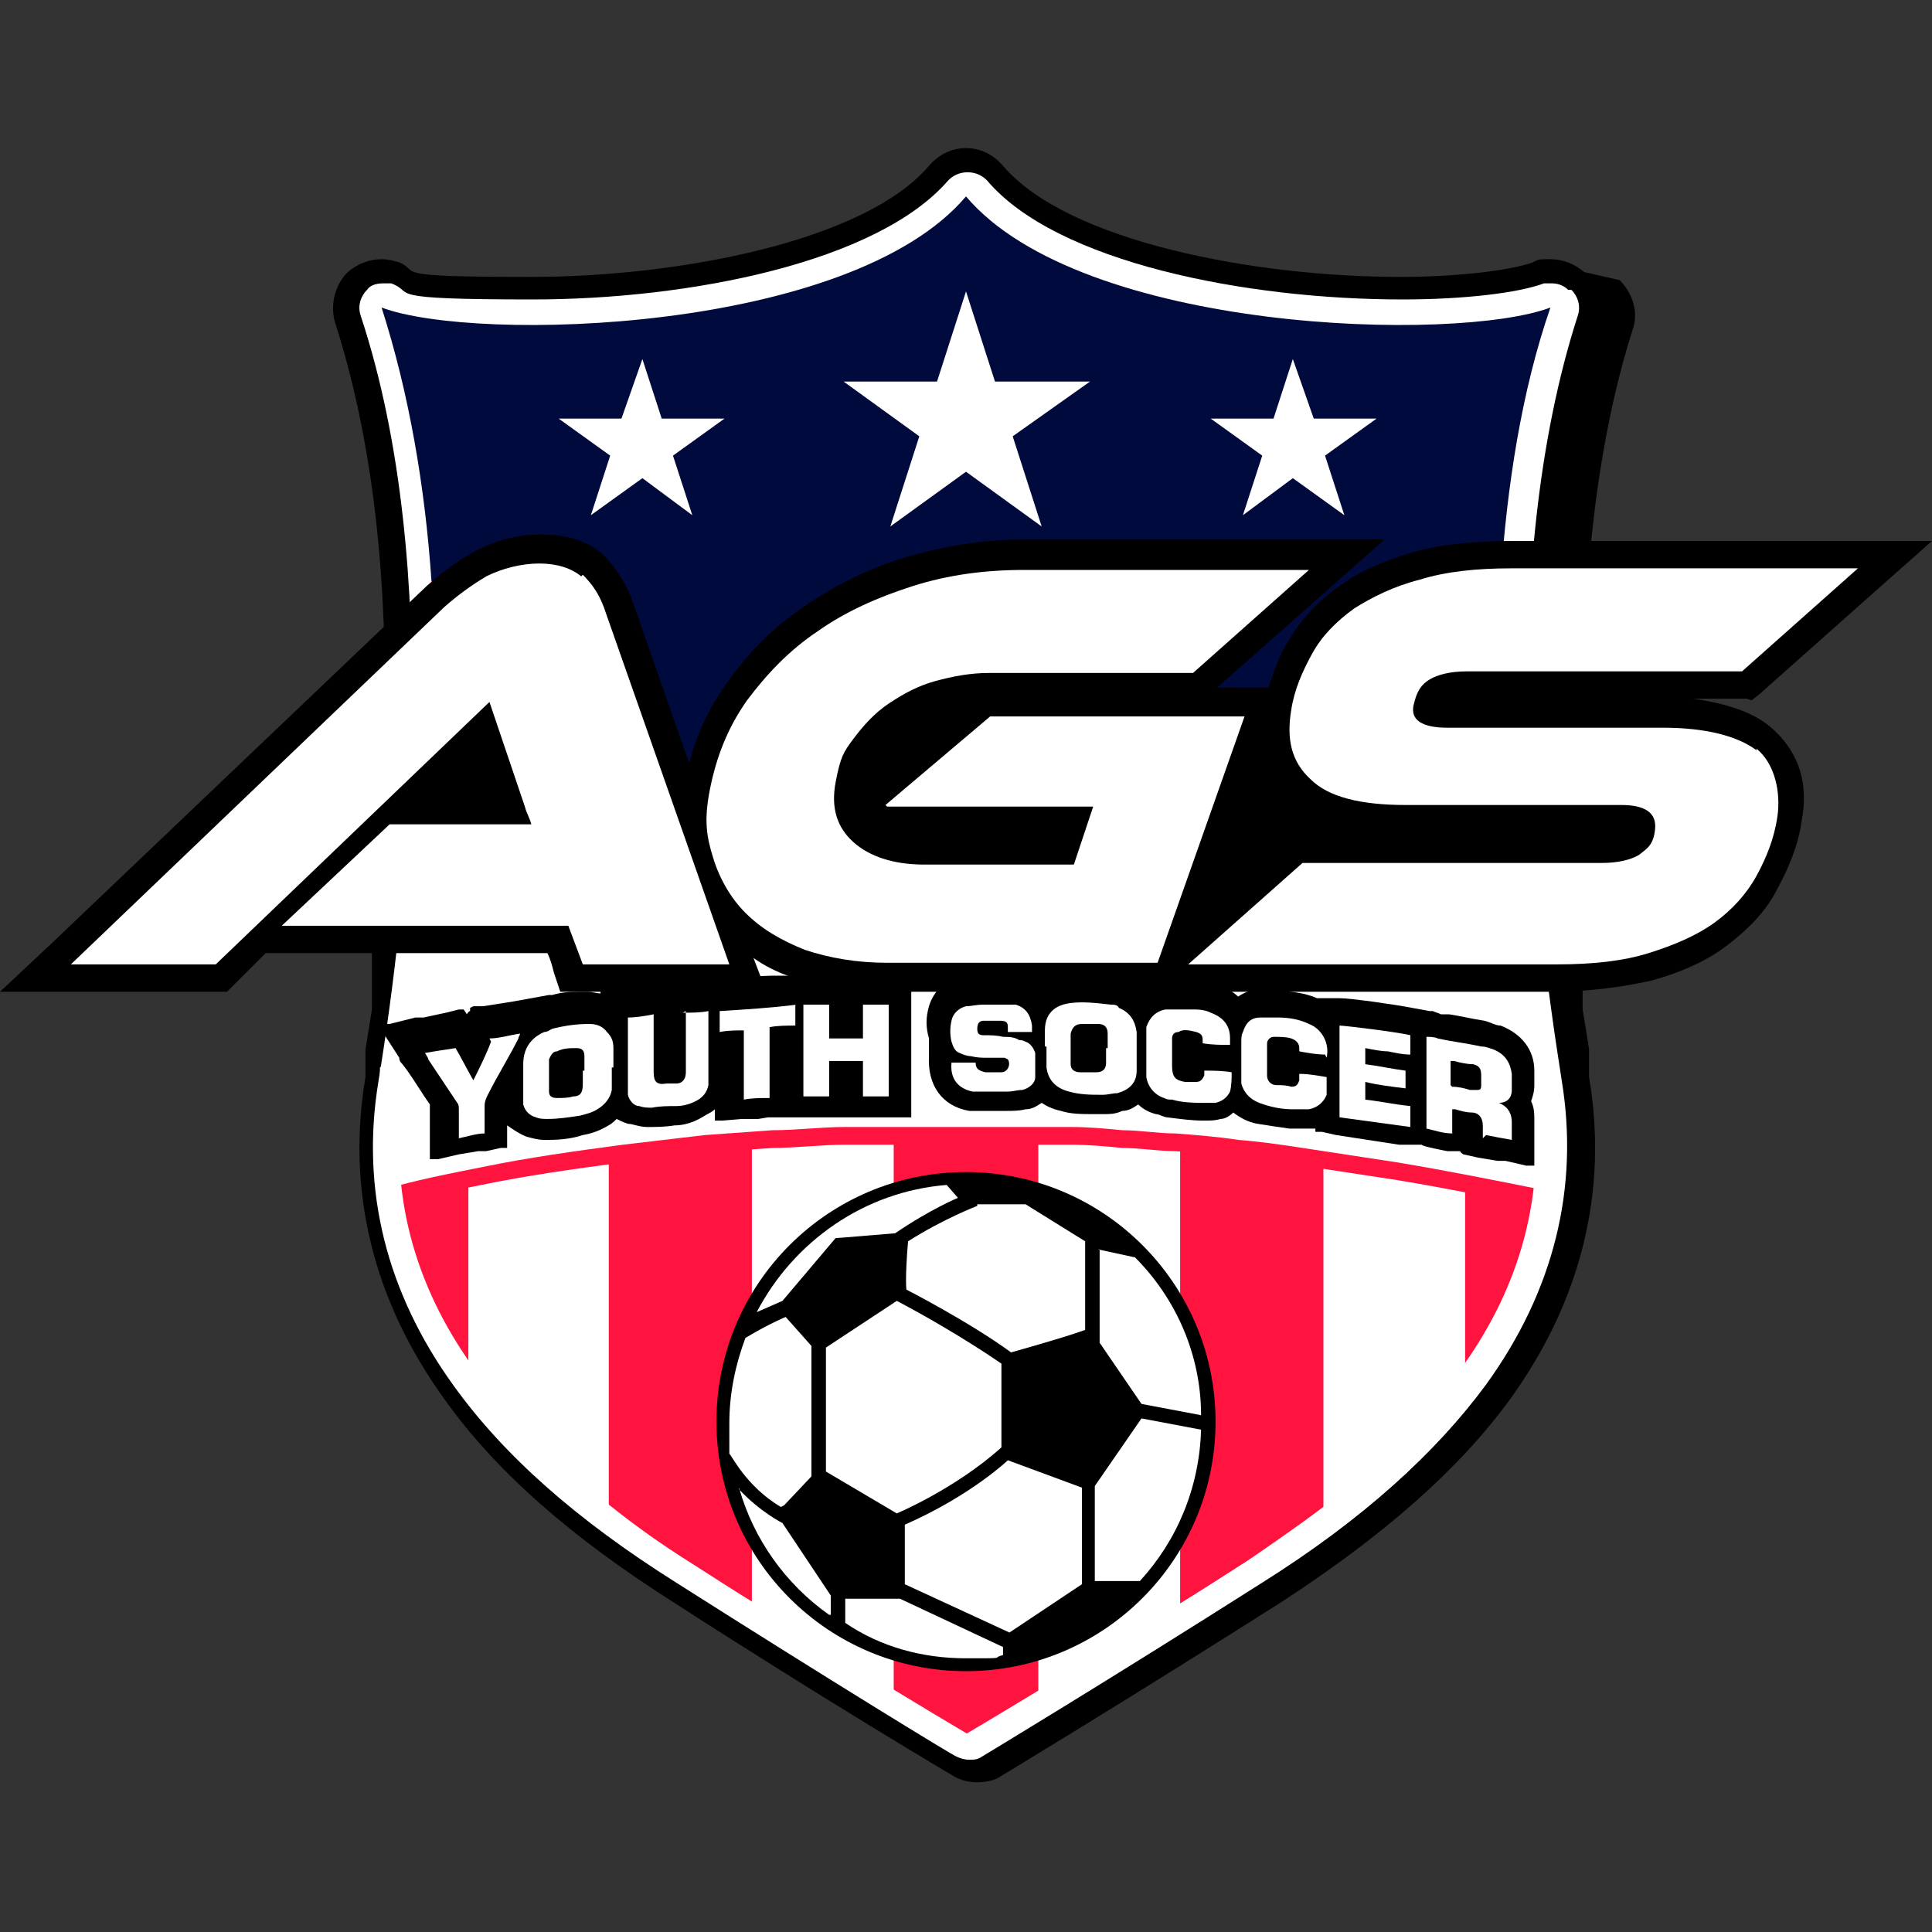
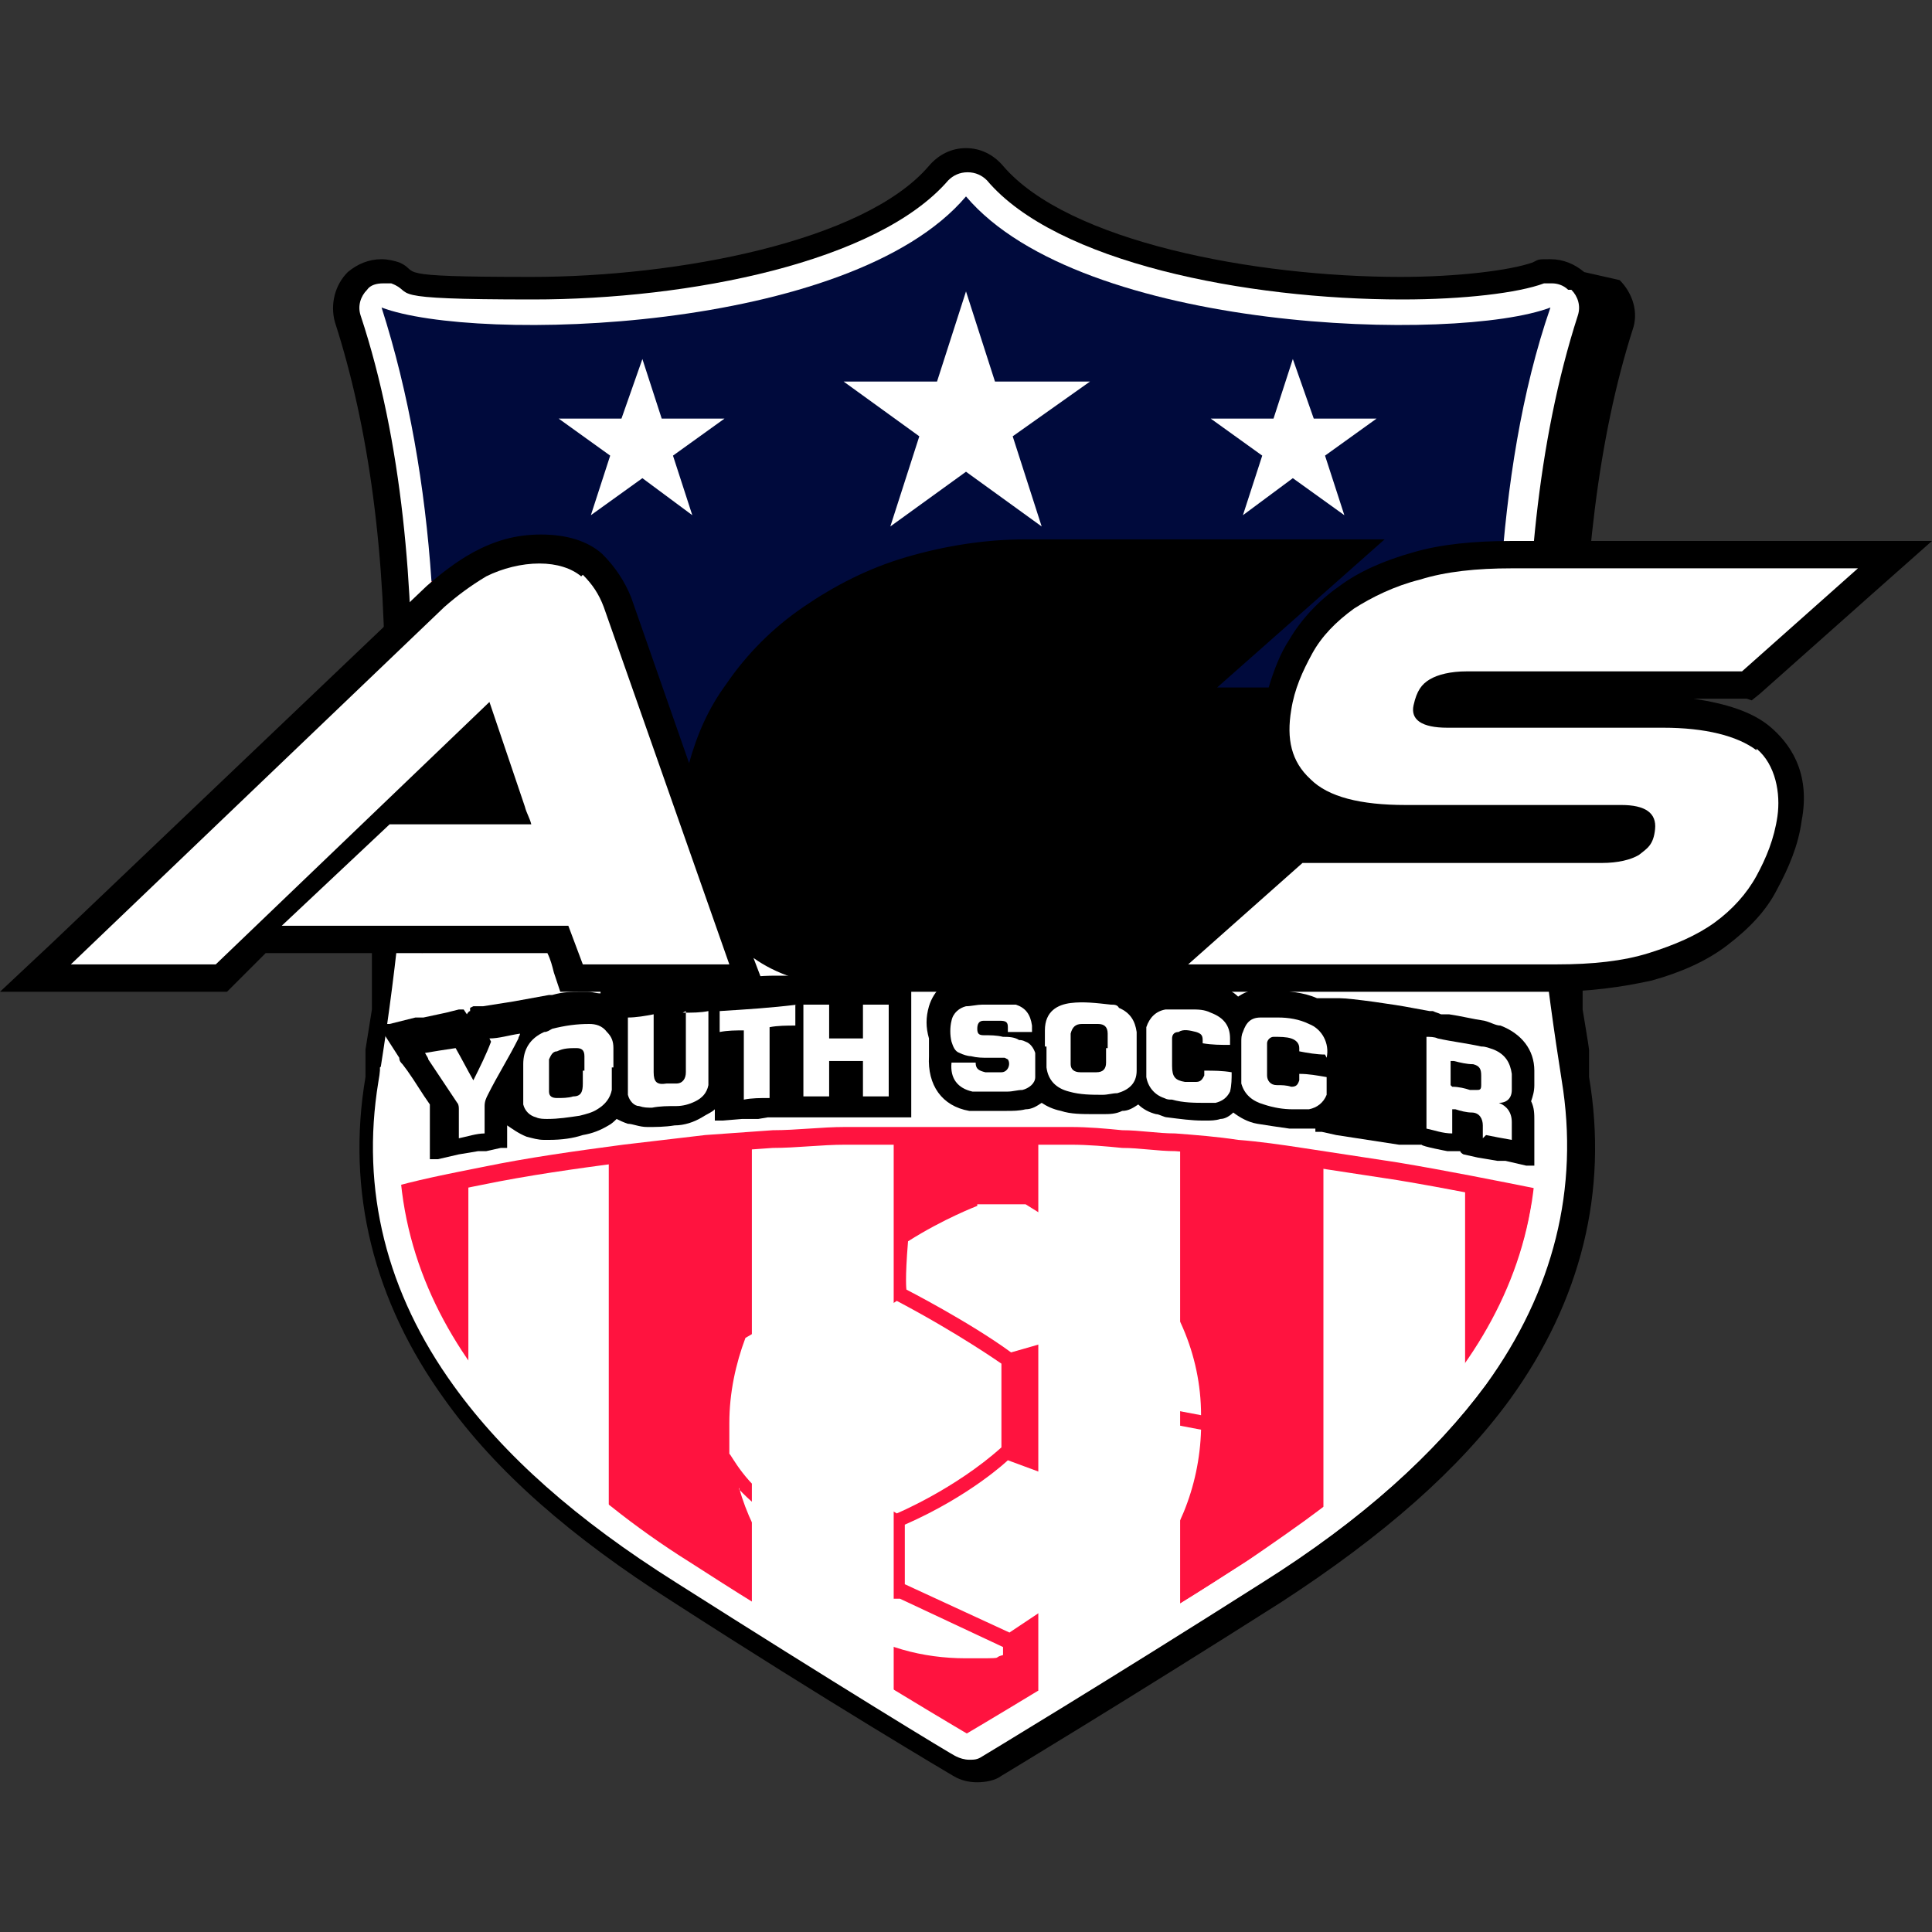
<svg xmlns="http://www.w3.org/2000/svg" id="Layer_1" version="1.1" viewBox="0 0 120 120">
  <rect x="0" y="0" width="120" height="120" fill="#333333" stroke="none" />
  <path d="M98.4,16.9c-.6-.5-1.3-.8-2.1-.8s-.7,0-1.1.2c-1.4.5-4.7.9-8.2.9-9.1,0-20.7-2.2-24.7-6.9-.6-.7-1.4-1.1-2.3-1.1s-1.7.4-2.3,1.1c-4,4.7-15.6,6.9-24.7,6.9s-6.8-.3-8.2-.9c-.3-.1-.7-.2-1.1-.2-.8,0-1.5.3-2.1.8-.8.8-1.1,2-.8,3.1,2.1,6.5,3.2,14.5,3.1,23.8,0,4.5-.3,9.2-.8,14.2h0s0,0,0,0c0,.2,0,.4,0,.7h0s0,0,0,0c0,.2,0,.4,0,.6h0c0,0,0,.1,0,.1,0,.2,0,.4,0,.6h0c0,0,0,.1,0,.1,0,.2,0,.4,0,.5v.2c0,.2,0,.3,0,.5v.2c0,.2,0,.3,0,.5h0s0,.2,0,.2v.5c0,0,0,0,0,0h0s-.4,2.5-.4,2.5h0c0,0,0,.4,0,.4h0s0,.1,0,.1h0c0,.1,0,.4,0,.4h0s0,.1,0,.1h0c0,.3,0,.5,0,.7-1.2,7.1.5,13.9,4.9,20,3.2,4.5,7.9,8.6,14.2,12.6,9.6,6.2,17.4,10.8,17.4,10.8.5.3,1,.4,1.5.4s1.1-.1,1.5-.4c0,0,7.8-4.7,17.4-10.8,6.3-4.1,11-8.2,14.2-12.6,4.4-6.1,6.1-12.9,4.9-20,0-.2,0-.3,0-.5h0c0-.1,0-.2,0-.2h0s0-.4,0-.4h0c0,0,0-.2,0-.2h0s0-.4,0-.4h0c0-.1-.4-2.5-.4-2.5h0s0-.4,0-.4v-.2s0,0,0,0v-.4c0,0,0-.2,0-.2h0c0,0,0-.5,0-.5v-.2s0,0,0,0v-.4c0,0,0-.2,0-.2h0c0,0,0-.5,0-.5v-.2s0,0,0,0c0-.1,0-.3,0-.4v-.2s0,0,0,0c0-.1,0-.3,0-.4v-.2s0,0,0,0c0-.2,0-.3,0-.5v-.2c0-.2,0-.3,0-.5v-.2c0-.2,0-.3,0-.5v-.2c0-.2,0-.3,0-.5v-.2c0-.2,0-.3,0-.5v-.2c0-.2,0-.3,0-.5v-.2c0-.2,0-.4,0-.5h0s0-.2,0-.2c0-.2,0-.4,0-.5h0c0,0,0-.2,0-.2,0-.2,0-.4,0-.6h0c0,0,0-.2,0-.2,0-.2,0-.4,0-.6h0c0,0,0-.2,0-.2,0-.2,0-.4,0-.6h0c0,0,0-.2,0-.2,0-.2,0-.4,0-.6h0c0,0,0-.2,0-.2,0-.2,0-.4,0-.6h0c0,0,0-.2,0-.2,0-.2,0-.4,0-.6h0c0,0,0-.1,0-.1,0-.2,0-.5,0-.7h0c0,0,0-.1,0-.1,0-.2,0-.5,0-.7h0c0,0,0-.1,0-.1,0-.2,0-.5,0-.7h0s0,0,0,0c0-.3,0-.5,0-.8,0-9.6,1-17.8,3.1-24.4.4-1.1,0-2.3-.8-3.1Z" />
  <path d="M97.4,18c-.3-.3-.7-.4-1-.4s-.4,0-.5,0c-1.6.6-5,1-8.8,1-9.7,0-21.5-2.3-25.8-7.4-.3-.3-.7-.5-1.2-.5s-.9.2-1.2.5c-4.4,5.1-16.1,7.4-25.8,7.4s-7.2-.4-8.8-1c-.2,0-.4,0-.5,0-.4,0-.8.1-1,.4-.4.4-.6,1-.4,1.6,5.2,15.7,2.9,36.6,1.1,47.6-1.1,6.7.5,13.1,4.7,18.9,3.1,4.3,7.6,8.3,13.8,12.2,9.6,6.1,17.3,10.8,17.4,10.8.2.1.5.2.8.2s.5,0,.8-.2c0,0,7.8-4.7,17.4-10.8,6.2-3.9,10.7-8,13.8-12.2,4.2-5.8,5.8-12.2,4.7-18.9-1.8-11-4-31.8,1.1-47.6.2-.6,0-1.2-.4-1.6Z" fill="#fff" />
  <path d="M37.8,36.1v57.5c1.6,1.2,3.2,2.3,4.8,3.4,1.4.9,2.8,1.8,4.1,2.6v-63.5h-9Z" fill="#ff133f" />
  <path d="M60,36.1h-4.5v68.9c2.8,1.7,4.5,2.7,4.5,2.7,0,0,1.7-1,4.5-2.7V36.1h-4.5Z" fill="#ff133f" />
  <path d="M73.3,36.1v63.5c1.3-.8,2.7-1.7,4.1-2.6,1.6-1,3.3-2.2,4.8-3.4v-57.5h-9Z" fill="#ff133f" />
  <path d="M26.8,36.1c.7,10.9-.4,22.2-1.9,31.3-1.1,6.9.8,12.7,4.2,17.5v-48.8h-2.3Z" fill="#ff133f" />
  <path d="M95.1,67.4c-1.5-9.1-2.6-20.4-1.9-31.3h-2.3v48.8c3.4-4.8,5.3-10.6,4.2-17.5Z" fill="#ff133f" />
  <path d="M91,84.9v-48.8h-8.7v57.5c3.3-2.5,6.4-5.4,8.7-8.8Z" fill="#fff" />
  <path d="M64.5,36.1v68.9c2.3-1.4,5.3-3.3,8.7-5.4v-63.5h-8.7Z" fill="#fff" />
  <path d="M46.8,36.1v63.5c3.4,2.2,6.4,4,8.7,5.4V36.1h-8.7Z" fill="#fff" />
  <path d="M29.1,36.1v48.8c2.4,3.4,5.5,6.3,8.7,8.8v-57.5h-8.7Z" fill="#fff" />
-   <circle cx="60" cy="88.3" r="15.5" />
  <g>
-     <path d="M51.9,76.9s.2,0,3.7-.3c2.2-1.5,3.9-2.2,3.9-2.2l-.7-.8c-5.1.4-9.5,3.5-11.8,7.9l1.6-.7,3.3-3.9Z" fill="#fff" />
    <path d="M60.7,74.9s-2.1.8-4.3,2.2c-.2,2.4-.1,3-.1,3,0,0,3.9,2,6.5,3.9,3.9-1.1,4.6-1.4,4.6-1.4v-5.5l-3.7-2.3h-3Z" fill="#fff" />
    <path d="M68.3,77.6v5.8l2.6,3.8,3.7.7c0-3.8-1.6-7.3-4.1-9.8l-2.3-.5Z" fill="#fff" />
    <path d="M68,92.3v5.9h2.8c2.3-2.5,3.7-5.8,3.8-9.4l-3.7-.7-2.9,4.2Z" fill="#fff" />
    <path d="M56.2,94.7v3.7l6.5,3,4.5-3v-6l-4.6-1.7s-2.3,2.2-6.4,4Z" fill="#fff" />
    <path d="M52.5,99.3v1.5h0c2.2,1.5,4.8,2.2,7.5,2.2s1.5,0,2.3-.2h0v-.5l-6.4-3h-3.4Z" fill="#fff" />
    <path d="M45.9,92.4c.9,3.2,2.9,6,5.6,7.9,0,0,.1,0,.1,0v-1.2l-3-4.5s-1.4-.7-2.7-2.1Z" fill="#fff" />
    <path d="M48.7,93.5l1.7-1.8v-8.1l-1.6-1.8s-1,.4-2.5,1.3c-.6,1.6-1,3.4-1,5.3s0,1.1,0,1.7v.2c.1,0,1,2,3.2,3.3Z" fill="#fff" />
    <path d="M51.3,91.4l4.4,2.6s3.6-1.5,6.5-4.1v-5.2s-2.7-1.9-6.5-3.9l-4.4,2.9v7.7Z" fill="#fff" />
  </g>
  <path d="M96.3,66.4c-1.1-.4-1.4-1.6-1.1-2.6-.7-.2-1.4-.3-2.2-.5-1.8-.3-3.5-.7-5.3-1-1.3-.2-2.6-.4-3.9-.6-1.1-.2-2.1-.3-3.2-.5-1-.1-1.9-.2-2.9-.3-1-.1-2-.2-2.9-.3-1,0-1.9-.2-2.9-.3-.9,0-1.8-.1-2.6-.2-1,0-2-.1-2.9-.2-1.1,0-2.2,0-3.4-.1-1,0-1.9,0-2.9,0-1.9,0-3.8,0-5.6,0-1.3,0-2.5,0-3.8.1-1,0-2,0-3.1.2-1.3,0-2.6.2-3.9.3-1.1,0-2.2.2-3.3.3-1.5.2-2.9.4-4.4.6-2.4.3-4.7.8-7,1.3-1.4.3-2.9.6-4.3,1,0,.2,0,.3,0,.5,0,1-.4,1.8-.8,2.7,0,.2-.2.3-.3.4,0,2.4,0,4.8,0,7.1,0,0,.1,0,.2,0,2-.6,4.1-1,6.1-1.4,2.9-.6,5.8-1,8.8-1.4,1.7-.2,3.4-.4,5.1-.6,1.4-.1,2.8-.2,4.2-.3,1.5,0,3-.2,4.5-.2,1.3,0,2.5,0,3.8,0,1.7,0,3.4,0,5.1,0,.9,0,1.9,0,2.8,0,.8,0,1.6,0,2.3,0,1.1,0,2.2.1,3.2.2,1.1,0,2.2.2,3.3.2,1.3.1,2.6.2,3.9.4,1.3.1,2.7.3,4,.5,2,.3,3.9.6,5.9.9,3,.5,6,1.1,9,1.7,0,0,.2,0,.2,0,0-2.7,0-5.4,0-8.1Z" fill="#fff" />
  <path d="M96.3,67.1c-1.1-.4-1.4-1.6-1.1-2.6-.7-.2-1.4-.3-2.2-.5-1.8-.3-3.5-.7-5.3-1-1.3-.2-2.6-.4-3.9-.6-1.1-.2-2.1-.3-3.2-.5-1-.1-1.9-.2-2.9-.3-1-.1-2-.2-2.9-.3-1,0-1.9-.2-2.9-.3-.9,0-1.8-.1-2.6-.2-1,0-2-.1-2.9-.2-1.1,0-2.2,0-3.4-.1-1,0-1.9,0-2.9,0-1.9,0-3.8,0-5.6,0-1.3,0-2.5,0-3.8.1-1,0-2,0-3.1.2-1.3,0-2.6.2-3.9.3-1.1,0-2.2.2-3.3.3-1.5.2-2.9.4-4.4.6-2.4.3-4.7.8-7,1.3-1.4.3-2.9.6-4.3,1,0,.2,0,.3,0,.5,0,1-.4,1.8-.8,2.7,0,.2-.2.3-.3.4,0,2.4,0,4.8,0,7.1,0,0,.1,0,.2,0,2-.6,4.1-1,6.1-1.4,2.9-.6,5.8-1,8.8-1.4,1.7-.2,3.4-.4,5.1-.6,1.4-.1,2.8-.2,4.2-.3,1.5,0,3-.2,4.5-.2,1.3,0,2.5,0,3.8,0,1.7,0,3.4,0,5.1,0,.9,0,1.9,0,2.8,0,.8,0,1.6,0,2.3,0,1.1,0,2.2.1,3.2.2,1.1,0,2.2.2,3.3.2,1.3.1,2.6.2,3.9.4,1.3.1,2.7.3,4,.5,2,.3,3.9.6,5.9.9,3,.5,6,1.1,9,1.7,0,0,.2,0,.2,0,0-2.7,0-5.4,0-8.1Z" fill="#ff133f" />
  <path d="M96.3,66c-1.1-.4-1.4-1.6-1.1-2.6-.7-.2-1.4-.3-2.2-.5-1.8-.3-3.5-.7-5.3-1-1.3-.2-2.6-.4-3.9-.6-1.1-.2-2.1-.3-3.2-.5-1-.1-1.9-.2-2.9-.3-1-.1-2-.2-2.9-.3-1,0-1.9-.2-2.9-.3-.9,0-1.8-.1-2.6-.2-1,0-2-.1-2.9-.2-1.1,0-2.2,0-3.4-.1-1,0-1.9,0-2.9,0-1.9,0-3.8,0-5.6,0-1.3,0-2.5,0-3.8.1-1,0-2,0-3.1.2-1.3,0-2.6.2-3.9.3-1.1,0-2.2.2-3.3.3-1.5.2-2.9.4-4.4.6-2.4.3-4.7.8-7,1.3-1.4.3-2.9.6-4.3,1,0,.2,0,.3,0,.5,0,1-.4,1.8-.8,2.7,0,.2-.2.3-.3.4,0,2.4,0,4.8,0,7.1,0,0,.1,0,.2,0,2-.6,4.1-1,6.1-1.4,2.9-.6,5.8-1,8.8-1.4,1.7-.2,3.4-.4,5.1-.6,1.4-.1,2.8-.2,4.2-.3,1.5,0,3-.2,4.5-.2,1.3,0,2.5,0,3.8,0,1.7,0,3.4,0,5.1,0,.9,0,1.9,0,2.8,0,.8,0,1.6,0,2.3,0,1.1,0,2.2.1,3.2.2,1.1,0,2.2.2,3.3.2,1.3.1,2.6.2,3.9.4,1.3.1,2.7.3,4,.5,2,.3,3.9.6,5.9.9,3,.5,6,1.1,9,1.7,0,0,.2,0,.2,0,0-2.7,0-5.4,0-8.1Z" fill="#fff" />
  <path d="M95.2,62c0-.7,0-1.4.1-2.2-.8-.2-1.6-.3-2.4-.5-1.8-.3-3.5-.7-5.3-1-1.3-.2-2.6-.4-3.9-.6-1.1-.2-2.1-.3-3.2-.5-1-.1-1.9-.2-2.9-.3-1-.1-2-.2-2.9-.3-1,0-1.9-.2-2.9-.3-.9,0-1.8-.1-2.6-.2-1,0-2-.1-2.9-.2-1.1,0-2.2,0-3.4-.1-1,0-1.9,0-2.9,0-1.9,0-3.8,0-5.6,0-1.3,0-2.5,0-3.8.1-1,0-2,0-3.1.2-1.3,0-2.6.2-3.9.3-1.1,0-2.2.2-3.3.3-1.5.2-2.9.4-4.4.6-2.4.3-4.7.8-7,1.3-1.2.2-2.3.5-3.5.8-.2,1.3-.6,2.7-1.2,3.9.6,1,.4,2.4-.6,3v4c0,0,.1,0,.2,0,2-.6,4.1-1,6.1-1.4,2.9-.6,5.8-1,8.8-1.4,1.7-.2,3.4-.4,5.1-.6,1.4-.1,2.8-.2,4.2-.3,1.5,0,3-.2,4.5-.2,1.3,0,2.5,0,3.8,0,1.7,0,3.4,0,5.1,0,.9,0,1.9,0,2.8,0,.8,0,1.6,0,2.3,0,1.1,0,2.2.1,3.2.2,1.1,0,2.2.2,3.3.2,1.3.1,2.6.2,3.9.4,1.3.1,2.7.3,4,.5,2,.3,3.9.6,5.9.9,3,.5,6,1.1,9,1.7,0,0,.2,0,.2,0,0-1,0-2.1,0-3.1-.7-1.7-1-3.6-1.1-5.4Z" fill="#fff" />
  <path d="M94.6,44.4c-.2,0-.3,0-.5-.1-.4,0-.7,0-1.1,0,0,8.2,1,16.2,2.1,23,1.1,6.9-.8,12.7-4.2,17.5-2.4,3.4-5.5,6.3-8.7,8.8-1.6,1.2-3.2,2.3-4.8,3.4-1.4.9-2.8,1.8-4.1,2.6-3.4,2.2-6.4,4-8.7,5.4-2.8,1.7-4.5,2.7-4.5,2.7,0,0-1.7-1-4.5-2.7-2.3-1.4-5.3-3.3-8.7-5.4-1.3-.8-2.7-1.7-4.1-2.6-1.6-1-3.3-2.2-4.8-3.4-3.3-2.5-6.4-5.4-8.7-8.8-3.4-4.8-5.3-10.6-4.2-17.5,1.1-6.9,2-15.1,2.1-23.4-.5,0-1,0-1.5-.1,0,9-1.1,17.5-2.1,23.3-1.1,6.7.5,13.1,4.7,18.9,3.1,4.3,7.6,8.3,13.8,12.2,9.6,6.1,17.3,10.8,17.4,10.8.2.1.5.2.8.2s.5,0,.8-.2c0,0,7.8-4.7,17.4-10.8,6.2-3.9,10.7-8,13.8-12.2,4.2-5.8,5.8-12.2,4.7-18.9-.9-5.7-2-13.9-2.1-22.7Z" fill="#fff" />
  <path d="M96.3,19.1c-5.8,2.2-29.1,1.6-36.3-6.9-7.2,8.5-30.5,9.1-36.3,6.9,1.7,5.3,2.7,11.1,3.1,17h9.8-.8c0,.1,3,7,3,7l3.6,8.8,17.6-5.9v-9.9h4.4-.8c0,.1,3,7,3,7l3.6,8.8,17.6-5.9v-9.9h5.4c.4-5.9,1.3-11.8,3.1-17Z" fill="#000a3c" />
  <polygon points="60 18.1 61.8 23.7 67.7 23.7 62.9 27.1 64.7 32.7 60 29.3 55.3 32.7 57.1 27.1 52.4 23.7 58.2 23.7 60 18.1" fill="#fff" />
  <polygon points="80.3 22.3 81.6 26 85.5 26 82.3 28.3 83.5 32 80.3 29.7 77.2 32 78.4 28.3 75.2 26 79.1 26 80.3 22.3" fill="#fff" />
  <polygon points="39.9 22.3 41.1 26 45 26 41.8 28.3 43 32 39.9 29.7 36.7 32 37.9 28.3 34.7 26 38.6 26 39.9 22.3" fill="#fff" />
  <path d="M108.8,43.5l.5-.4,7.2-6.4,3.5-3.1h-26.1c-2.3,0-4.4.2-6.1.7-1.8.5-3.4,1.2-4.6,2.1-1.3.9-2.4,2.1-3.1,3.3-.6.9-1,2-1.3,3h-3.2l6.9-6.1,3.5-3.1h-22.3c-2.5,0-5,.4-7.4,1.1-2.4.7-4.5,1.8-6.4,3.1-1.9,1.3-3.5,2.9-4.8,4.8-1.1,1.5-1.8,3.1-2.3,4.9l-3.6-10.3h0s0,0,0,0c-.4-1-1-1.9-1.8-2.7-.9-.8-2.2-1.2-3.8-1.2s-2.9.4-4.2,1.1c-1.1.6-2.1,1.4-2.9,2.1h0s0,0,0,0L3.2,58.6l-3.2,3h14.1l.5-.5,1.9-1.9h17.5c.2.4.3.8.4,1.2l.4,1.2h12.8l-.8-2.1c.7.5,1.5.9,2.4,1.2,1.7.6,3.6.9,5.7.9h41.5c2.3,0,4.4-.3,6.2-.7,1.8-.5,3.4-1.2,4.7-2.2,1.3-1,2.4-2.1,3.1-3.5.7-1.3,1.3-2.7,1.5-4.2.6-3.1-.8-4.9-2-5.9-1.1-.9-2.7-1.4-4.7-1.7h3.3Z" />
  <g>
    <path d="M36.1,35.8c-.6-.5-1.5-.8-2.6-.8s-2.3.3-3.3.8c-1,.6-1.8,1.2-2.6,1.9L4.4,59.9h9l17-16.3,2.2,6.5c.1.4.3.7.4,1.1h-8.8l-6.7,6.3h17.8c.3.8.6,1.6.9,2.4h9.1l-7.8-22.2c-.3-.8-.7-1.4-1.3-2Z" fill="#fff" />
-     <path d="M55.1,50.1h12.8l-1.2,3.6h-9.3c-1.9,0-3.4-.5-4.4-1.4-1-.9-1.4-2.1-1.1-3.7s.5-1.9,1.1-2.7c.6-.8,1.3-1.6,2.2-2.2.9-.6,1.8-1.1,2.9-1.4,1.1-.3,2.2-.5,3.3-.5h12.7l7.2-6.4h-17.7c-2.4,0-4.7.3-6.9,1-2.2.7-4.2,1.6-5.9,2.8-1.8,1.2-3.2,2.7-4.4,4.3-1.2,1.7-1.9,3.5-2.3,5.5s-.2,3,.2,4.3c.4,1.3,1.1,2.5,2,3.4,1,1,2.2,1.7,3.7,2.3,1.5.5,3.2.8,5.1.8h16.8l5.4-15.3h-15.8l-6.5,5.5Z" fill="#fff" />
    <path d="M109.1,46.6c-1.2-.9-3.2-1.4-5.8-1.4h-13.4c-1.6,0-2.3-.5-2.1-1.4s.5-1.3,1-1.6c.5-.3,1.3-.5,2.3-.5h17.1l7.2-6.4h-21.5c-2.2,0-4.1.2-5.7.7-1.6.4-3,1.1-4.1,1.8-1.1.8-2,1.7-2.6,2.8-.6,1.1-1.1,2.2-1.3,3.5-.3,1.8,0,3.2,1.2,4.3,1.1,1.1,3.1,1.6,5.9,1.6h13.4c1.5,0,2.2.5,2.1,1.5s-.5,1.2-1,1.6c-.5.3-1.3.5-2.3.5h-18.6l-7.1,6.3h22.9c2.2,0,4.1-.2,5.7-.7,1.6-.5,3-1.1,4.1-1.9,1.1-.8,2-1.8,2.6-2.9.6-1.1,1.1-2.3,1.3-3.7s-.1-3.2-1.3-4.2Z" fill="#fff" />
  </g>
  <g>
    <g>
      <path d="M95.3,66.5c0-1.3-.8-2.3-2.1-2.8-.3,0-.6-.2-1-.3-.7-.1-1.5-.3-2.2-.4h-.5c-.2-.1-.3-.1-.5-.2,0,0-.1,0-.2,0l-1.1-.2c-1-.2-3.8-.6-4.5-.6s-.2,0-.3,0h-.7c-.1,0-.3,0-.4,0-.9-.4-1.8-.4-2.4-.5-.1,0-.3,0-.4,0-.3,0-.7,0-1,0-.4,0-.8.2-1.1.4-.3-.3-.7-.5-1.2-.7-.5-.2-1-.3-1.6-.3-.4,0-.6,0-.9,0-.4,0-.7,0-1.1,0-.5,0-.9.3-1.3.5-.2-.2-.5-.4-.8-.5-.3-.1-.5-.2-.8-.3-.6-.1-1.2-.2-1.8-.2s-.8,0-1.1,0c-.6,0-1.1.3-1.6.6-.3-.3-.7-.5-1.1-.6-.2,0-.3,0-.4,0-.5,0-1-.1-1.5-.1s-.4,0-.6,0c-.4,0-.9,0-1.3.2-1,.3-1.8,1-2.1,2-.2.7-.2,1.3,0,2h0c0,0,0,1.1,0,1.1-.1,1.8.8,3.1,2.5,3.4,0,0,.2,0,.4,0,.2,0,.4,0,.5,0,.5,0,.9,0,1.4,0h0c.4,0,.8,0,1.2-.1.4,0,.7-.2,1-.4.3.2.7.4,1.2.5.6.2,1.3.2,2.1.2s.4,0,.5,0c.4,0,.8,0,1.2-.2.4,0,.7-.2,1-.4.3.3.7.5,1.1.6.2,0,.5.2.7.2.8.1,1.5.2,2.2.2s.1,0,.2,0c.3,0,.6,0,.9-.1.3,0,.6-.2.8-.4.4.3.9.6,1.5.7.6.1,1.3.2,2,.3.2,0,.4,0,.7,0s.5,0,.7,0c0,0,.1,0,.2,0v.2h.4c0,0,.9.2.9.2l3.9.6h.5c0,0,0,0,0,0h.9c0,.1,1.6.4,1.6.4h.8c0,.1.2.2.2.2l.9.2,1.2.2h.5c0,0,1.3.3,1.3.3h.5c0,0,0-.4,0-.4v-1.3c0-.1,0-.3,0-.4,0-.2,0-.5,0-.7,0-.4,0-.8-.2-1.2.1-.3.2-.6.2-1,0-.5,0-.9,0-1.3Z" />
      <path d="M55.2,60.6h-1.1s-.5,0-.5,0h-.5s0,0,0,0h-.5s-1.2,0-1.2,0h-.5s0,0,0,0h0s-.5,0-.5,0h-1c0,0-.5,0-.5,0h-.4s0,0,0,0h-.3c-1,0-1.9.1-2.8.2h0s-.5,0-.5,0h-1.1c0,.1-1.1.2-1.1.2h-.5s-.3,0-.3,0h0s-.5,0-.5,0h0s-.2,0-.2,0h-.4c0,0-.6.1-.6.1h-.9c0,.1-.7.2-.7.2h-.9c0,.1-.4.1-.4.1v.3c-.3,0-.5-.1-.8-.1-.1,0-.3,0-.4,0-.6,0-1.1,0-1.8.2h-.2s-2.2.4-2.2.4l-1.9.3h-.6c0,0-.2.1-.2.1v.2c-.1,0-.2.2-.2.2h0c0,0-.2-.3-.2-.3h-.3c0,0-.8.2-.8.2l-1.4.3h-.5c0,0-1.6.4-1.6.4h-.6c0,.1.3.7.3.7l.9,1.4h0c0,.2.1.3.2.4l.3.4c.5.7.9,1.4,1.4,2.1,0,.3,0,.6,0,.8v.4s0,.2,0,.2h0v2h.5c0,0,1.3-.3,1.3-.3l1.2-.2h.5c0,0,.9-.2.9-.2h.4v-1.4h0c.3.2.7.5,1.2.7.4.1.7.2,1.1.2.1,0,.2,0,.3,0,.8,0,1.5-.1,2.1-.3.6-.1,1.1-.3,1.6-.6.2-.1.4-.3.5-.4.2.1.4.2.7.3.3,0,.7.2,1.2.2h0c.5,0,1.1,0,1.7-.1.6,0,1.2-.2,1.7-.5.3-.2.6-.3.8-.5v.7h.5s1.2-.1,1.2-.1h1c0,0,.6-.1.6-.1h.9c0,0,0,0,0,0h.4s.9,0,.9,0h.9c0,0,.7,0,.7,0h1c0,0,0,0,0,0h1s1.6,0,1.6,0h1.1s.4,0,.4,0v-8.8h-.5s-1.1,0-1.1,0Z" />
    </g>
    <g>
      <path d="M92.1,70.7c0-.3,0-.5,0-.8,0-.4-.2-.8-.7-.8-.3,0-.7-.1-1-.2,0,0-.1,0-.2,0v1.5c-.6,0-1.1-.2-1.6-.3v-5.7c.2,0,.5,0,.7.1.9.2,1.8.3,2.7.5.3,0,.5.1.8.2.7.3,1,.8,1.1,1.5,0,.3,0,.7,0,1,0,.5-.3.8-.8.8,0,0-.1,0-.2,0,0,0,.1,0,.2,0,.5.2.8.6.8,1.2,0,.4,0,.7,0,1.1-.6-.1-1.1-.2-1.6-.3ZM90.2,67.5c.4,0,.8.1,1.1.2.1,0,.3,0,.4,0,.2,0,.3,0,.3-.3,0-.2,0-.4,0-.6,0-.4-.1-.6-.5-.7-.4,0-.8-.1-1.2-.2,0,0,0,0-.2,0v1.5Z" fill="#fff" />
      <path d="M64.9,65c0-.3,0-.7,0-1,0-1.2.8-1.6,1.6-1.7.8-.1,1.6,0,2.5.1.2,0,.4,0,.5.2.7.3,1,.8,1.1,1.5,0,.8,0,1.6,0,2.4,0,.8-.5,1.2-1.2,1.4-.3,0-.6.1-.9.1-.7,0-1.4,0-2.1-.2-.8-.2-1.3-.7-1.4-1.5,0-.2,0-.4,0-.6,0-.2,0-.5,0-.7,0,0,0,0,0,0ZM68.8,65.1h0c0-.2,0-.4,0-.6,0,0,0-.2,0-.3,0-.4-.2-.6-.6-.6-.3,0-.7,0-1,0-.4,0-.6.2-.7.6,0,0,0,0,0,.1,0,.5,0,1,0,1.5,0,0,0,.2,0,.3,0,.3.2.5.6.5.3,0,.7,0,1,0,.4,0,.6-.2.6-.6,0-.3,0-.6,0-.9Z" fill="#fff" />
      <path d="M38,66.3c0,.3,0,.5,0,.8,0,.2,0,.4,0,.6-.1.5-.4.9-.9,1.2-.3.2-.7.3-1.1.4-.7.1-1.3.2-2,.2-.2,0-.5,0-.7-.1-.4-.1-.7-.4-.8-.8,0-.2,0-.4,0-.6,0-.6,0-1.2,0-1.9,0-.9.4-1.6,1.3-2,.2,0,.3-.1.5-.2.8-.2,1.5-.3,2.3-.3.4,0,.8.1,1.1.5.3.3.4.6.4,1,0,.4,0,.8,0,1.2,0,0,0,0,0,0ZM36.3,66.5s0,0,0,0c0-.3,0-.5,0-.8,0,0,0,0,0-.1,0-.4-.2-.5-.5-.5-.4,0-.8,0-1.2.2-.3,0-.4.3-.5.5,0,.7,0,1.4,0,2,0,0,0,0,0,0,0,.3.2.4.5.4.3,0,.7,0,1-.1.5,0,.6-.3.6-.8,0-.3,0-.6,0-.8Z" fill="#fff" />
      <path d="M62.6,63.9c0,0,0-.1,0-.1,0-.3-.1-.4-.5-.4-.3,0-.7,0-1,0-.3,0-.4.2-.4.5,0,.3.1.4.4.4.4,0,.8,0,1.2.1.3,0,.7,0,1,.2.1,0,.2,0,.4.1.3.1.5.4.6.7,0,.5,0,1,0,1.5,0,.4-.4.7-.8.8-.3,0-.6.1-.9.1-.7,0-1.3,0-2,0,0,0-.1,0-.2,0-.9-.2-1.4-.8-1.3-1.8h1.5s0,0,0,0c0,.4.2.5.6.6.3,0,.6,0,1,0,.4,0,.6-.5.4-.8,0,0-.2-.1-.2-.1-.3,0-.7,0-1,0-.4,0-.7,0-1.1-.1-.2,0-.5-.1-.7-.2-.3-.1-.4-.4-.5-.7-.1-.4-.1-.9,0-1.3.1-.5.5-.8.9-.9.3,0,.7-.1,1-.1.6,0,1.2,0,1.8,0,0,0,.2,0,.3,0,.6.2.9.6,1,1.3,0,.1,0,.3,0,.4h-1.5Z" fill="#fff" />
      <path d="M49.9,62.4c.5,0,1.1,0,1.6,0v2.1c.7,0,1.4,0,2.1,0,0-.7,0-1.4,0-2.1.6,0,1.1,0,1.6,0v5.7c-.5,0-1.1,0-1.6,0v-2.2c-.7,0-1.4,0-2.1,0v2.2c-.6,0-1.1,0-1.6,0,0,0,0-.1,0-.2,0-1.8,0-3.6,0-5.4,0,0,0,0,0-.1Z" fill="#fff" />
      <path d="M42.4,62.9c.6,0,1.1,0,1.6-.1,0,.1,0,.2,0,.3,0,1.2,0,2.4,0,3.6,0,.2,0,.5,0,.7-.1.5-.4.8-.8,1-.4.2-.8.3-1.2.3-.5,0-1,0-1.5.1-.3,0-.5,0-.8-.1-.3,0-.6-.3-.7-.7,0-.3,0-.5,0-.8,0-1.3,0-2.5,0-3.8,0,0,0,0,0-.2.5,0,1.1-.1,1.6-.2v.3c0,1.1,0,2.2,0,3.3,0,.6.2.8.8.7.2,0,.4,0,.6,0,.4,0,.6-.3.6-.7,0,0,0-.1,0-.2,0-1.1,0-2.2,0-3.3v-.3Z" fill="#fff" />
      <path d="M76.4,64.9c-.6,0-1.1,0-1.7-.1,0,0,0-.2,0-.2,0-.3-.1-.4-.4-.5-.4-.1-.8-.2-1.1,0-.3,0-.4.2-.4.4,0,.1,0,.3,0,.4,0,.4,0,.9,0,1.3,0,.7.2.9.8,1,.2,0,.5,0,.7,0,.3,0,.4-.2.5-.4,0-.1,0-.2,0-.3.6,0,1.1,0,1.7.1,0,.4,0,.8-.1,1.2-.2.4-.5.6-.9.7-.2,0-.4,0-.6,0-.7,0-1.4,0-2.1-.2-.2,0-.3,0-.5-.1-.6-.2-1-.7-1.1-1.3,0-.2,0-.4,0-.6,0-.6,0-1.2,0-1.8,0-.2,0-.5,0-.7.2-.6.6-1,1.2-1.1.5,0,1.1,0,1.6,0,.4,0,.8,0,1.2.2.8.3,1.2.8,1.2,1.6,0,.1,0,.3,0,.5Z" fill="#fff" />
      <path d="M82.3,65.5c-.5,0-1.1-.1-1.6-.2,0,0,0-.1,0-.2,0-.3-.2-.5-.5-.6-.3-.1-.7-.1-1.1-.1-.2,0-.4.2-.4.4,0,0,0,0,0,0,0,.7,0,1.3,0,2,0,.3.2.6.6.6.3,0,.6,0,.9.1.3,0,.4-.1.5-.4,0-.1,0-.2,0-.4.6,0,1.1.1,1.7.2,0,.4,0,.7,0,1.1-.2.5-.6.8-1.1.9-.3,0-.6,0-1,0-.6,0-1.2-.1-1.8-.3-.7-.2-1.2-.6-1.4-1.3,0-.2,0-.4,0-.5,0-.7,0-1.4,0-2.1,0-.2,0-.4.1-.6.2-.6.5-.9,1.1-.9.4,0,.7,0,1.1,0,.6,0,1.3.1,1.9.4.8.3,1.3,1.2,1.1,2.1Z" fill="#fff" />
-       <path d="M83.2,69.3v-5.6c.3,0,3.6.4,4.4.6,0,.4,0,.8,0,1.2-.5,0-.9-.1-1.4-.2-.4,0-.9-.1-1.4-.2v1c.8.1,1.7.3,2.5.4v1.1c-.8-.1-1.7-.2-2.5-.4v1.1c.9.1,1.8.3,2.8.4,0,.2,0,.9,0,1.3-1.5-.2-2.9-.4-4.4-.6Z" fill="#fff" />
      <path d="M30.4,64.5c.6,0,1.2-.2,1.9-.3,0,.1-.1.2-.1.3-.6,1.2-1.3,2.3-1.9,3.5-.1.2-.2.4-.2.7,0,.5,0,.9,0,1.4,0,0,0,.2,0,.3-.5,0-1.1.2-1.6.3,0-.1,0-.2,0-.3,0-.5,0-1,0-1.5,0-.1,0-.3-.1-.4-.6-.9-1.2-1.8-1.8-2.7,0-.1-.1-.2-.2-.4.6-.1,1.2-.2,1.9-.3.4.7.7,1.3,1.1,2,.4-.8.8-1.6,1.1-2.4Z" fill="#fff" />
      <path d="M49.4,62.4v1.3c-.5,0-1.1,0-1.6.1v4.4c-.6,0-1.1,0-1.6.1v-4.3c-.5,0-1,0-1.5.1v-1.3c1.6-.1,3.2-.2,4.8-.4Z" fill="#fff" />
    </g>
  </g>
</svg>